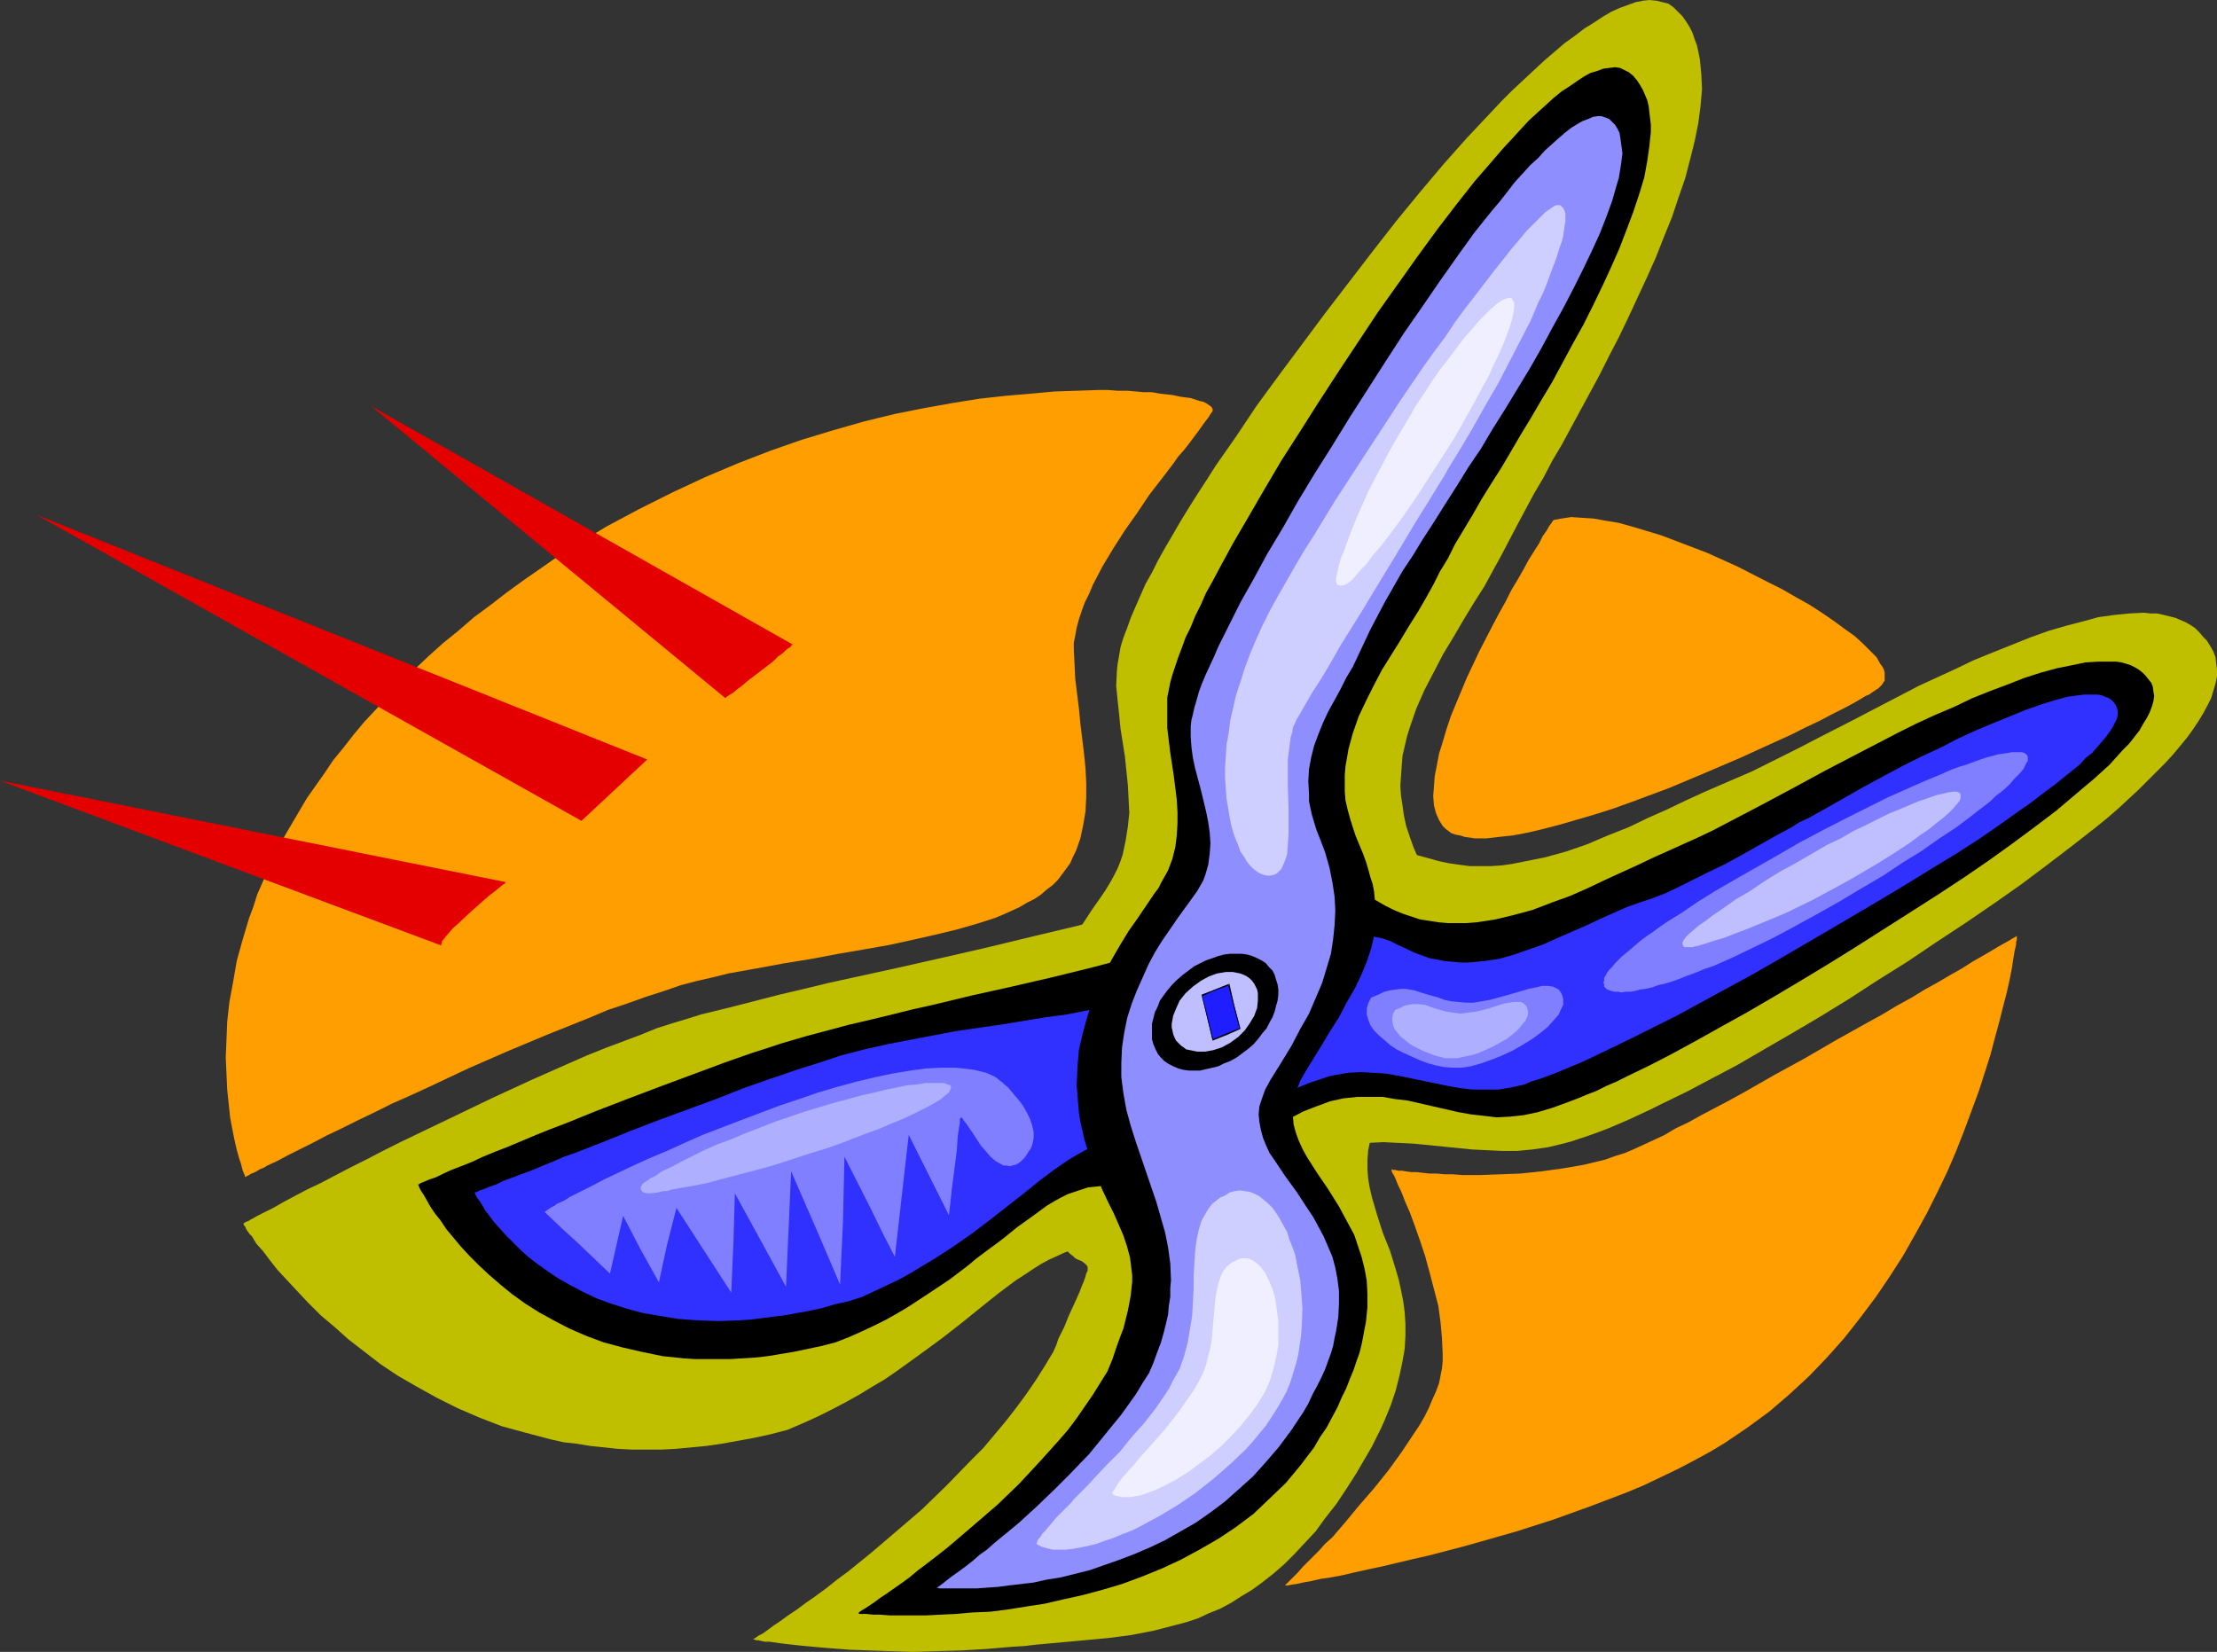
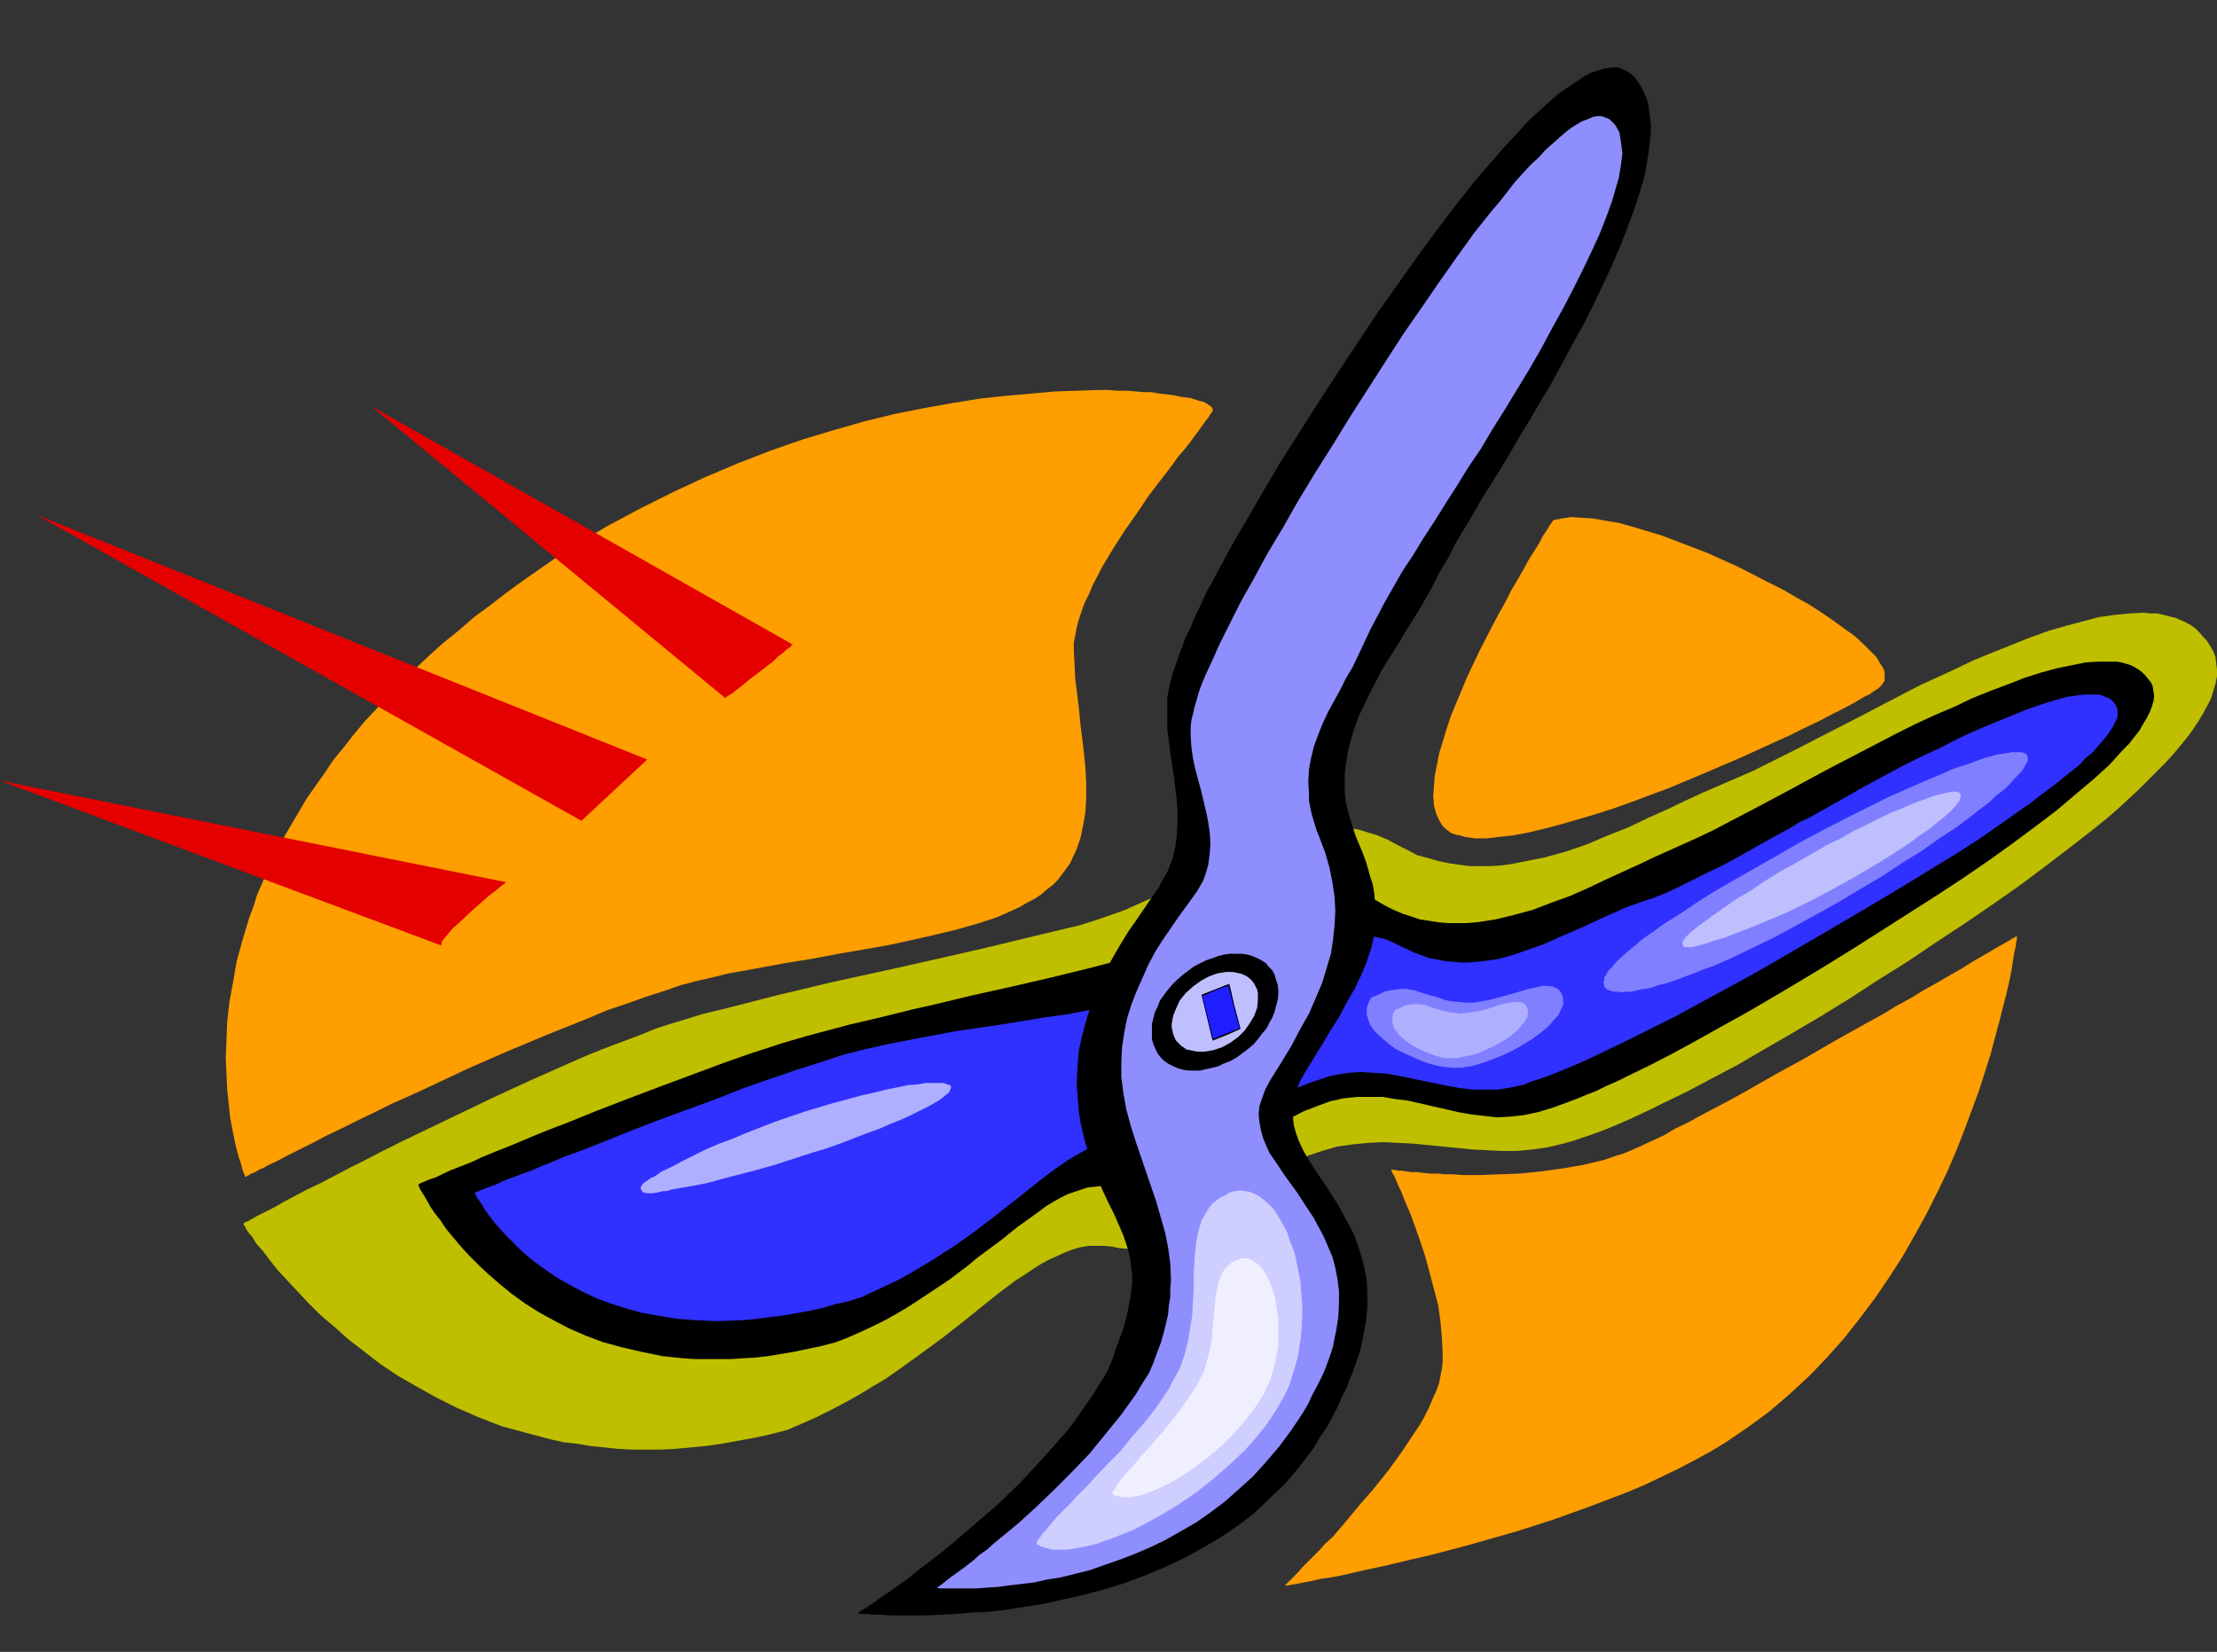
<svg xmlns="http://www.w3.org/2000/svg" xmlns:ns1="http://sodipodi.sourceforge.net/DTD/sodipodi-0.dtd" xmlns:ns2="http://www.inkscape.org/namespaces/inkscape" version="1.0" width="129.766mm" height="96.696mm" id="svg26" ns1:docname="Clipping Shears 11.wmf">
  <rect width="100%" height="100%" fill="#333333" stroke="none" />
  <ns1:namedview id="namedview26" pagecolor="#ffffff" bordercolor="#000000" borderopacity="0.25" ns2:showpageshadow="2" ns2:pageopacity="0.0" ns2:pagecheckerboard="0" ns2:deskcolor="#d1d1d1" ns2:document-units="mm" />
  <defs id="defs1">
    <pattern id="WMFhbasepattern" patternUnits="userSpaceOnUse" width="6" height="6" x="0" y="0" />
  </defs>
-   <path style="fill:#bfbf00;fill-opacity:1;fill-rule:evenodd;stroke:none" d="m 166.609,362.719 v 0 h 0.323 l 0.323,0.162 h 0.485 l 0.646,0.162 0.808,0.162 h 0.97 l 1.131,0.162 1.131,0.162 1.293,0.162 1.454,0.162 1.454,0.162 1.616,0.162 1.778,0.162 1.778,0.162 1.939,0.162 4.202,0.323 4.363,0.162 4.686,0.162 5.01,0.162 5.171,-0.162 5.494,-0.162 5.494,-0.323 5.656,-0.485 2.747,-0.162 2.747,-0.323 5.333,-0.485 5.333,-0.485 5.171,-0.485 5.01,-0.646 5.01,-0.969 5.01,-1.293 2.424,-0.646 2.424,-0.808 2.424,-1.131 2.424,-0.969 2.424,-1.293 2.262,-1.454 2.424,-1.454 2.424,-1.777 2.262,-1.777 2.424,-2.1 2.262,-2.262 2.262,-2.424 2.424,-2.585 2.101,-2.908 2.424,-3.07 2.262,-3.393 2.262,-3.554 2.262,-3.878 1.131,-1.939 0.97,-1.939 0.97,-1.939 0.808,-1.777 1.454,-3.554 1.131,-3.393 0.808,-3.231 0.646,-3.07 0.485,-2.747 0.162,-2.908 v -2.585 l -0.162,-2.585 -0.323,-2.424 -0.485,-2.424 -0.485,-2.262 -0.646,-2.262 -1.293,-4.201 -1.616,-4.039 -1.293,-4.039 -1.131,-3.878 -0.485,-2.1 -0.323,-1.939 -0.162,-2.1 v -2.1 l 0.162,-2.1 0.485,-2.262 0.646,-2.262 0.808,-2.424 1.131,-2.424 1.454,-2.585 1.454,-2.585 1.454,-2.262 1.293,-2.262 1.131,-2.262 1.131,-1.939 1.131,-1.939 0.808,-1.777 0.97,-1.777 0.646,-1.616 0.646,-1.616 0.646,-1.616 0.485,-1.454 0.323,-1.454 0.323,-1.293 0.485,-2.747 0.162,-2.747 -0.323,-2.747 -0.485,-2.908 -0.808,-2.908 -0.485,-1.616 -0.646,-1.616 -1.293,-3.554 -0.808,-1.939 -0.808,-2.1 -0.97,-2.1 -0.97,-2.262 -0.808,-2.262 -0.808,-2.424 -0.485,-2.262 -0.323,-2.262 -0.323,-2.1 -0.162,-2.262 0.162,-2.262 0.162,-2.262 0.162,-2.1 0.485,-2.1 0.485,-2.1 0.646,-2.1 1.454,-4.201 1.778,-4.039 2.101,-4.039 2.101,-4.039 2.262,-3.716 2.262,-3.878 2.262,-3.716 2.262,-3.554 1.939,-3.554 1.778,-3.231 3.555,-6.786 3.717,-6.947 2.101,-3.554 1.939,-3.716 2.101,-3.554 2.101,-3.878 4.202,-7.755 2.101,-3.878 2.101,-4.201 2.101,-4.039 2.101,-4.362 2.101,-4.524 2.101,-4.524 1.939,-4.362 1.778,-4.524 1.778,-4.362 1.454,-4.362 1.454,-4.201 1.131,-4.362 0.97,-3.878 0.808,-4.039 0.485,-3.716 0.323,-3.716 -0.162,-3.393 -0.162,-1.616 -0.162,-1.616 -0.323,-1.616 -0.323,-1.454 -0.485,-1.293 -0.485,-1.454 -0.646,-1.293 -0.808,-1.293 -0.808,-1.131 -0.97,-0.969 -0.97,-0.969 -1.131,-0.808 -1.293,-0.323 -1.293,-0.323 L 364.892,0 l -1.454,0.162 -1.616,0.323 -1.778,0.646 -1.778,0.646 -1.778,0.808 -1.939,1.131 -1.939,1.293 -2.101,1.293 -2.101,1.616 -2.262,1.616 -2.262,1.939 -2.262,1.939 -2.262,2.1 -2.424,2.262 -2.424,2.262 -2.424,2.424 -2.424,2.585 -2.586,2.747 -2.586,2.747 -5.171,5.816 -5.171,6.14 -5.171,6.301 -5.171,6.624 -10.666,13.895 -5.171,6.947 -5.171,6.947 -4.848,6.624 -4.525,6.786 -4.525,6.463 -1.939,3.07 -2.101,3.231 -1.939,3.07 -1.778,2.908 -1.778,3.07 -1.616,2.747 -1.616,2.908 -1.293,2.585 -1.454,2.585 -1.131,2.585 -1.131,2.585 -0.97,2.262 -0.808,2.262 -0.808,2.1 -0.646,2.1 -0.323,1.939 -0.323,1.777 -0.162,1.616 -0.162,3.231 0.323,3.231 0.323,3.07 0.323,3.231 0.97,6.14 0.646,6.301 0.162,3.07 0.162,3.07 -0.323,3.07 -0.485,3.07 -0.646,3.07 -0.485,1.454 -0.646,1.616 -0.808,1.616 -0.808,1.454 -0.97,1.616 -0.97,1.454 -2.262,3.231 -2.101,3.231 -2.101,3.554 -1.778,3.554 -1.778,3.716 -1.454,3.878 -1.293,4.039 -1.131,4.201 -0.97,4.201 -0.646,4.362 -0.323,4.524 v 4.524 l 0.162,4.685 0.485,4.847 0.485,2.424 0.323,2.585 0.646,2.424 0.646,2.585 0.646,2.262 0.808,2.1 0.646,1.777 0.646,1.616 0.808,1.293 0.646,1.293 0.646,0.808 0.646,0.808 0.646,0.646 0.646,0.485 0.485,0.485 0.646,0.323 0.808,0.323 0.646,0.485 0.485,0.485 0.162,0.323 v 0.323 0.485 l -0.323,0.646 -0.162,0.646 -0.323,0.969 -0.485,1.131 -0.485,1.293 -0.646,1.454 -0.808,1.777 -0.97,2.1 -0.97,2.424 -1.293,2.585 -0.485,1.454 -0.646,1.454 -1.939,3.231 -1.939,3.07 -2.101,3.07 -2.262,3.07 -2.262,2.908 -5.01,5.978 -2.747,2.747 -5.333,5.493 -5.494,5.332 -5.656,4.847 -5.494,4.685 -2.586,2.1 -2.586,2.1 -2.424,1.777 -2.424,1.939 -2.424,1.777 -2.101,1.454 -1.939,1.454 -1.939,1.293 -1.778,1.293 -1.454,0.969 -1.293,0.969 -1.131,0.808 -0.97,0.485 -0.646,0.485 -0.323,0.162 z" id="path1" />
  <path style="fill:#bfbf00;fill-opacity:1;fill-rule:evenodd;stroke:none" d="m 53.813,270.787 v 0 l 0.162,-0.162 0.162,-0.162 0.323,-0.162 0.485,-0.162 0.485,-0.323 0.646,-0.323 0.808,-0.485 0.646,-0.323 0.97,-0.485 1.939,-0.969 2.262,-1.293 2.424,-1.293 2.747,-1.454 3.07,-1.454 3.07,-1.616 3.394,-1.777 3.555,-1.777 3.717,-1.939 3.878,-1.939 4.04,-1.939 8.08,-3.878 8.403,-4.039 8.403,-3.878 8.403,-3.716 4.04,-1.777 4.04,-1.616 3.878,-1.454 3.878,-1.454 3.555,-1.454 3.555,-1.131 3.232,-0.969 3.07,-0.969 5.979,-1.454 5.656,-1.454 5.656,-1.454 5.494,-1.293 5.333,-1.293 5.171,-1.131 10.342,-2.262 10.019,-2.262 9.858,-2.262 10.019,-2.424 10.181,-2.424 2.586,-0.808 2.424,-0.808 5.01,-1.777 4.686,-2.1 4.686,-2.1 4.363,-2.424 4.363,-2.262 4.363,-2.262 4.202,-1.939 4.202,-1.939 4.202,-1.454 2.101,-0.646 1.939,-0.485 2.101,-0.323 2.101,-0.323 h 2.101 2.101 l 2.101,0.162 2.101,0.323 2.101,0.646 2.101,0.646 2.262,0.969 2.101,1.131 2.262,1.131 2.101,1.131 2.424,0.646 2.262,0.646 2.262,0.485 2.262,0.323 2.424,0.323 h 2.424 2.262 l 2.424,-0.162 2.262,-0.323 2.424,-0.485 4.848,-0.969 4.686,-1.293 4.686,-1.616 4.525,-1.939 4.525,-1.777 4.363,-2.1 4.363,-1.939 4.04,-1.939 3.878,-1.777 3.717,-1.616 7.11,-3.07 7.11,-3.554 3.555,-1.777 3.717,-1.939 7.272,-3.716 7.434,-3.878 7.757,-4.039 8.08,-3.716 4.04,-1.939 4.363,-1.777 4.04,-1.616 4.04,-1.616 4.04,-1.454 3.878,-1.131 3.717,-0.969 3.555,-0.969 3.555,-0.485 3.232,-0.323 3.232,-0.162 1.454,0.162 h 1.454 l 1.454,0.323 1.293,0.323 1.293,0.323 1.131,0.485 1.131,0.485 1.131,0.646 0.97,0.646 0.97,0.969 0.808,0.969 0.808,0.808 0.808,1.293 0.646,1.131 0.485,1.293 0.162,1.454 0.162,1.293 v 1.454 l -0.323,1.616 -0.485,1.616 -0.485,1.616 -0.808,1.616 -0.97,1.777 -0.97,1.616 -1.293,1.939 -1.293,1.777 -1.454,1.777 -1.616,1.939 -1.778,1.939 -1.939,1.939 -1.939,1.939 -2.101,2.1 -2.101,1.939 -2.262,2.1 -2.424,2.1 -2.586,2.1 -5.171,4.039 -5.494,4.201 -5.818,4.362 -5.979,4.201 -6.141,4.201 -6.626,4.362 -6.464,4.362 -6.464,4.039 -6.464,4.201 -6.302,3.878 -6.302,3.716 -6.141,3.554 -5.818,3.393 -5.818,3.07 -5.494,2.908 -5.333,2.585 -2.586,1.293 -2.424,1.131 -2.424,1.131 -2.262,0.969 -2.262,0.969 -2.101,0.808 -2.262,0.808 -1.939,0.646 -1.939,0.646 -1.778,0.485 -3.394,0.808 -3.394,0.485 -3.394,0.323 h -3.394 l -3.394,-0.162 -3.232,-0.162 -12.928,-1.293 -3.394,-0.162 -3.232,-0.162 -3.394,0.162 -3.394,0.323 -3.394,0.485 -3.394,0.969 -3.394,1.131 -3.232,1.454 -3.07,1.616 -2.747,1.939 -2.909,1.939 -2.747,1.939 -2.586,1.939 -2.586,1.939 -2.747,1.777 -2.586,1.777 -2.747,1.454 -2.747,1.131 -2.909,0.969 -1.454,0.323 -1.616,0.162 -1.454,0.162 h -1.616 l -1.778,-0.162 -1.616,-0.323 -1.778,-0.162 h -1.778 -1.616 l -1.778,0.323 -1.778,0.485 -1.616,0.646 -1.778,0.808 -1.778,0.808 -1.778,0.969 -1.778,1.131 -1.939,1.293 -1.778,1.131 -1.939,1.454 -1.939,1.454 -4.04,3.231 -4.202,3.393 -4.363,3.393 -4.848,3.554 -5.171,3.716 -2.586,1.777 -2.747,1.616 -2.909,1.777 -2.909,1.616 -3.07,1.616 -3.232,1.616 -3.232,1.454 -3.394,1.454 -3.717,0.969 -3.717,0.808 -3.555,0.646 -3.555,0.646 -3.394,0.485 -3.394,0.323 -3.394,0.323 -3.232,0.162 h -3.232 -3.232 l -3.07,-0.162 -3.07,-0.323 -3.07,-0.323 -2.909,-0.485 -2.909,-0.323 -2.909,-0.646 -5.494,-1.454 -5.333,-1.454 -5.01,-1.939 -4.848,-2.1 -4.525,-2.262 -4.363,-2.424 -4.202,-2.424 -3.878,-2.585 -3.555,-2.747 -3.555,-2.747 -3.07,-2.747 -3.07,-2.585 -2.747,-2.747 -2.424,-2.585 -2.262,-2.424 -2.101,-2.262 -1.778,-2.262 -1.454,-1.939 -1.454,-1.616 -0.97,-1.616 -0.485,-0.485 -0.485,-0.646 -0.323,-0.485 -0.162,-0.485 -0.323,-0.323 v -0.162 z" id="path2" />
  <path style="fill:#000000;fill-opacity:1;fill-rule:evenodd;stroke:none" d="m 92.435,262.062 h 0.162 v 0 l 0.485,-0.323 0.808,-0.323 1.131,-0.485 1.454,-0.485 1.616,-0.808 1.778,-0.808 2.101,-0.808 2.424,-0.969 2.424,-1.131 2.747,-1.131 2.909,-1.131 3.07,-1.293 3.07,-1.293 3.232,-1.293 3.394,-1.293 6.787,-2.747 7.11,-2.747 7.272,-2.747 6.949,-2.585 6.949,-2.585 3.232,-1.131 3.232,-1.131 3.07,-0.969 2.909,-0.969 2.747,-0.808 2.747,-0.808 4.848,-1.293 4.848,-1.293 4.848,-1.131 4.686,-1.131 4.525,-1.131 4.363,-0.969 8.726,-2.1 8.726,-1.939 4.202,-0.969 4.202,-0.969 8.565,-2.1 8.726,-2.262 4.363,-1.293 4.04,-1.454 3.878,-1.616 3.717,-1.616 3.555,-1.777 3.394,-1.616 3.394,-1.616 3.232,-1.454 3.232,-1.293 3.232,-0.969 3.394,-0.646 1.616,-0.162 h 1.616 1.616 l 1.778,0.162 1.778,0.162 1.616,0.485 1.778,0.485 1.939,0.646 1.778,0.808 1.939,1.131 1.939,0.969 1.939,0.808 1.939,0.646 1.939,0.646 2.101,0.323 2.101,0.323 1.939,0.162 h 2.101 2.101 l 2.101,-0.162 4.202,-0.646 4.04,-0.969 4.202,-1.131 4.202,-1.616 4.04,-1.454 4.04,-1.777 3.717,-1.777 3.878,-1.777 3.555,-1.616 3.394,-1.616 3.232,-1.454 3.232,-1.454 3.232,-1.454 3.394,-1.616 3.394,-1.777 3.394,-1.777 3.394,-1.777 7.272,-3.878 7.434,-4.039 7.757,-4.039 8.08,-4.201 4.202,-2.1 4.202,-1.939 4.202,-1.777 4.04,-1.939 4.04,-1.616 3.878,-1.454 3.717,-1.454 3.555,-1.131 3.555,-0.969 3.232,-0.646 3.07,-0.646 2.909,-0.162 h 1.293 1.293 1.293 l 1.131,0.162 1.131,0.323 0.97,0.323 0.97,0.485 0.808,0.485 0.808,0.646 0.646,0.646 0.646,0.808 0.646,0.808 0.323,0.808 0.162,1.131 0.162,0.969 -0.162,1.131 -0.323,1.131 -0.485,1.293 -0.646,1.293 -0.808,1.293 -0.808,1.454 -1.131,1.454 -1.131,1.454 -1.454,1.454 -1.454,1.616 -1.454,1.616 -1.778,1.616 -1.778,1.616 -1.939,1.616 -2.101,1.777 -2.101,1.777 -2.101,1.777 -4.686,3.554 -5.01,3.716 -5.171,3.716 -5.656,3.878 -5.656,3.716 -5.818,3.716 -12.443,7.917 -5.979,3.716 -6.141,3.716 -5.979,3.554 -5.818,3.393 -5.818,3.231 -5.494,3.07 -5.333,2.908 -5.01,2.585 -5.01,2.424 -2.262,1.131 -2.262,0.969 -2.262,1.131 -2.101,0.808 -1.939,0.808 -2.101,0.808 -1.778,0.646 -1.778,0.646 -1.616,0.485 -1.616,0.485 -3.07,0.646 -2.909,0.323 -3.07,0.162 -2.747,-0.323 -2.909,-0.323 -2.747,-0.485 -5.656,-1.293 -5.656,-1.293 -2.747,-0.323 -2.747,-0.485 h -2.909 -2.747 l -3.07,0.323 -2.909,0.646 -3.07,1.131 -2.909,1.131 -3.07,1.616 -2.909,1.454 -5.979,3.554 -5.818,3.554 -2.909,1.616 -3.07,1.454 -2.909,1.293 -2.909,1.131 -3.07,0.808 -2.909,0.485 h -1.454 -1.616 -1.454 l -1.616,-0.162 -1.454,-0.323 h -1.454 l -1.454,0.162 -1.616,0.162 -1.454,0.485 -1.454,0.485 -1.454,0.485 -1.616,0.808 -1.454,0.808 -1.616,0.969 -3.07,2.262 -3.394,2.424 -3.394,2.747 -3.717,2.747 -1.939,1.454 -1.939,1.616 -4.04,3.07 -4.363,2.908 -4.686,3.07 -2.424,1.454 -2.586,1.454 -2.586,1.293 -2.747,1.293 -2.909,1.293 -2.909,1.131 -3.07,0.808 -3.07,0.646 -3.07,0.646 -2.909,0.485 -2.909,0.485 -2.909,0.323 -2.747,0.162 -2.586,0.162 h -2.747 -2.586 -2.586 l -2.424,-0.162 -4.686,-0.485 -4.686,-0.969 -4.202,-0.969 -4.202,-1.131 -3.878,-1.454 -3.717,-1.616 -3.394,-1.777 -3.232,-1.777 -3.07,-1.939 -2.909,-2.1 -2.586,-2.1 -2.424,-2.1 -2.262,-2.1 -2.101,-2.1 -1.939,-2.1 -1.616,-1.939 -1.616,-1.939 -1.293,-1.939 -1.293,-1.616 -0.97,-1.454 -0.808,-1.454 -0.646,-1.131 -0.646,-0.969 -0.323,-0.646 -0.162,-0.485 z" id="path3" />
  <path style="fill:#3030ff;fill-opacity:1;fill-rule:evenodd;stroke:none" d="m 105.04,263.839 v 0 l 0.485,-0.162 0.646,-0.323 0.97,-0.323 1.131,-0.485 1.454,-0.485 1.616,-0.808 1.778,-0.646 2.101,-0.808 2.262,-0.808 2.262,-0.969 2.424,-0.969 2.586,-1.131 2.747,-0.969 2.909,-1.131 2.909,-1.131 5.979,-2.424 6.302,-2.424 12.766,-4.685 6.141,-2.424 5.979,-2.1 2.909,-0.969 2.747,-0.969 2.586,-0.808 2.586,-0.808 4.848,-1.616 5.01,-1.293 5.01,-1.131 5.01,-0.969 10.181,-1.939 10.019,-1.454 9.858,-1.616 4.848,-0.646 4.848,-0.969 4.525,-0.969 4.525,-0.969 4.525,-1.131 4.363,-1.131 4.04,-1.454 3.878,-1.454 3.555,-1.454 3.555,-1.454 1.616,-0.808 1.616,-0.646 3.232,-1.454 3.07,-1.131 2.909,-1.131 2.909,-0.969 3.07,-0.485 2.909,-0.485 h 2.909 l 1.454,0.162 h 1.616 l 1.616,0.323 1.454,0.485 1.616,0.323 1.778,0.646 1.616,0.808 1.778,0.808 1.616,0.808 1.778,0.646 1.778,0.646 1.778,0.323 1.616,0.323 1.778,0.162 1.778,0.162 h 1.616 l 3.394,-0.323 3.394,-0.485 3.394,-0.969 3.232,-1.131 3.232,-1.131 3.232,-1.454 6.302,-2.747 3.07,-1.454 2.909,-1.293 2.909,-1.293 2.747,-0.969 2.909,-0.969 2.909,-1.131 3.07,-1.454 3.232,-1.616 3.232,-1.616 3.394,-1.616 3.555,-1.939 3.717,-2.1 3.717,-2.1 3.878,-2.1 1.778,-1.131 2.101,-0.969 4.04,-2.262 8.242,-4.685 8.403,-4.524 4.202,-2.1 4.202,-1.939 4.04,-2.1 3.878,-1.777 3.878,-1.616 3.555,-1.454 3.555,-1.454 3.232,-1.131 3.07,-0.969 2.909,-0.808 1.293,-0.162 1.131,-0.162 1.293,-0.162 h 1.131 0.97 0.97 l 0.808,0.162 0.808,0.323 0.808,0.323 0.485,0.323 0.646,0.646 0.323,0.485 0.323,0.646 0.162,0.808 v 0.808 l -0.162,0.808 -0.485,0.969 -0.485,0.969 -0.646,0.969 -0.808,1.131 -0.97,1.131 -0.97,1.131 -1.131,1.293 -1.454,1.131 -1.293,1.454 -1.616,1.293 -1.616,1.293 -1.778,1.454 -1.939,1.454 -1.939,1.454 -2.101,1.616 -2.101,1.454 -4.525,3.231 -4.686,3.231 -5.01,3.231 -5.333,3.231 -5.494,3.393 -5.656,3.393 -11.797,6.947 -5.818,3.393 -5.818,3.393 -5.656,3.231 -5.656,3.07 -5.333,2.908 -5.333,2.908 -5.171,2.585 -4.848,2.424 -4.686,2.262 -4.363,2.1 -2.101,0.969 -1.939,0.808 -1.939,0.808 -1.939,0.808 -1.778,0.646 -1.778,0.646 -1.616,0.485 -1.454,0.646 -1.454,0.323 -1.454,0.323 -2.909,0.485 h -2.747 -2.909 l -2.747,-0.323 -2.747,-0.485 -5.494,-1.131 -5.494,-1.131 -2.747,-0.485 -2.747,-0.162 -2.747,-0.162 -2.747,0.162 -2.909,0.485 -1.454,0.323 -1.454,0.485 -2.909,0.969 -2.747,1.131 -5.333,2.424 -5.01,2.424 -5.01,2.424 -2.424,0.969 -2.424,0.969 -2.586,0.808 -2.424,0.646 -2.586,0.646 -2.586,0.162 h -2.747 l -2.747,-0.162 -1.454,-0.162 h -1.293 l -1.454,0.162 -1.454,0.323 -1.454,0.485 -1.454,0.485 -1.454,0.646 -1.454,0.808 -1.454,0.808 -1.616,0.969 -3.07,2.1 -3.232,2.424 -3.394,2.747 -3.717,2.908 -3.717,2.908 -4.04,3.07 -4.363,3.07 -4.525,2.908 -4.848,2.908 -2.586,1.454 -2.747,1.293 -2.747,1.293 -2.747,1.293 -3.07,0.969 -2.909,0.646 -2.747,0.808 -2.909,0.646 -2.747,0.485 -2.586,0.485 -2.747,0.323 -2.424,0.323 -2.586,0.323 -2.424,0.162 -4.686,0.162 -4.525,-0.162 -4.363,-0.323 -3.878,-0.646 -3.878,-0.646 -3.555,-0.969 -3.555,-1.131 -3.07,-1.131 -3.07,-1.454 -2.747,-1.454 -2.586,-1.454 -2.424,-1.616 -2.262,-1.616 -2.101,-1.616 -1.778,-1.616 -1.616,-1.616 -1.616,-1.616 -1.293,-1.454 -1.293,-1.454 -0.97,-1.293 -0.97,-1.293 -0.646,-1.131 -0.646,-0.969 -0.485,-0.646 -0.323,-0.646 -0.162,-0.323 z" id="path4" />
  <path style="fill:#000000;fill-opacity:1;fill-rule:evenodd;stroke:none" d="m 189.718,356.902 h 0.162 l 0.323,0.162 h 0.323 0.485 0.646 l 1.454,0.162 h 1.616 l 2.101,0.162 h 2.424 5.656 l 3.232,-0.162 3.394,-0.162 3.555,-0.323 3.878,-0.162 3.878,-0.485 4.04,-0.646 4.202,-0.646 4.202,-0.969 4.363,-0.969 4.202,-1.131 4.363,-1.293 4.363,-1.616 4.363,-1.777 4.202,-1.939 4.202,-2.262 4.202,-2.424 3.878,-2.585 3.878,-2.908 3.555,-3.393 3.555,-3.393 1.616,-1.939 1.616,-1.939 1.454,-1.939 1.616,-2.1 1.293,-2.262 1.454,-2.1 1.293,-2.424 1.131,-2.1 0.97,-2.262 0.97,-1.939 0.808,-2.1 0.808,-1.939 0.646,-1.939 0.646,-1.777 0.485,-1.939 0.323,-1.616 0.323,-1.777 0.323,-1.616 0.323,-3.231 v -3.07 l -0.162,-2.908 -0.485,-2.585 -0.646,-2.585 -0.808,-2.424 -0.808,-2.424 -1.131,-2.1 -1.131,-2.1 -1.131,-2.1 -2.424,-3.878 -2.424,-3.554 -2.262,-3.554 -0.97,-1.777 -0.808,-1.777 -0.646,-1.777 -0.485,-1.777 -0.162,-1.777 v -1.939 l 0.162,-1.939 0.646,-1.939 0.808,-2.1 0.646,-1.131 0.646,-1.131 1.293,-2.1 1.293,-2.1 1.293,-2.1 1.131,-1.939 1.131,-1.777 1.131,-1.777 1.778,-3.393 1.778,-3.07 1.454,-3.07 1.131,-2.747 0.97,-2.908 0.646,-2.747 0.323,-2.747 0.162,-2.747 -0.323,-2.908 -0.162,-1.616 -0.323,-1.616 -0.485,-1.454 -0.485,-1.777 -0.485,-1.616 -0.646,-1.777 -0.808,-1.939 -0.808,-1.939 -0.646,-1.939 -0.646,-2.1 -0.485,-1.777 -0.485,-2.1 -0.162,-1.939 v -1.777 -1.939 l 0.162,-1.939 0.323,-1.777 0.323,-1.939 0.97,-3.554 1.293,-3.716 1.616,-3.393 1.778,-3.554 1.778,-3.393 4.04,-6.463 1.939,-3.231 1.939,-3.07 1.778,-3.07 1.616,-2.908 1.454,-2.908 1.778,-2.908 1.616,-3.231 1.939,-3.231 1.939,-3.231 1.939,-3.393 2.101,-3.393 2.262,-3.554 2.101,-3.554 2.262,-3.878 2.262,-3.716 2.262,-3.878 2.424,-4.039 2.262,-4.201 2.262,-4.201 2.424,-4.362 2.101,-4.201 2.101,-4.362 1.939,-4.201 1.778,-4.039 1.616,-4.201 1.454,-3.878 1.293,-3.878 1.131,-3.716 0.646,-3.554 0.485,-3.393 0.162,-1.616 0.162,-1.454 v -1.616 l -0.162,-1.454 -0.162,-1.293 -0.162,-1.454 -0.323,-1.293 -0.485,-1.131 -0.485,-1.131 -0.646,-1.131 -0.646,-0.969 -0.808,-0.969 -0.97,-0.808 -0.97,-0.485 -0.97,-0.485 -1.131,-0.162 -1.293,0.162 -1.293,0.162 -1.293,0.485 -1.616,0.485 -1.454,0.808 -1.454,0.969 -1.616,1.131 -1.778,1.131 -1.778,1.454 -1.778,1.616 -1.778,1.616 -1.939,1.777 -1.939,2.1 -1.778,1.939 -2.101,2.262 -1.939,2.262 -2.101,2.424 -2.101,2.424 -4.202,5.332 -4.202,5.493 -4.363,5.978 -4.363,6.14 -4.363,6.14 -8.888,13.41 -4.202,6.463 -4.202,6.624 -4.04,6.301 -3.717,6.301 -3.555,6.14 -3.394,5.816 -3.07,5.655 -1.454,2.747 -1.454,2.585 -1.131,2.585 -1.293,2.585 -0.97,2.424 -1.131,2.262 -0.808,2.262 -0.808,2.1 -0.646,1.939 -0.646,1.939 -0.485,1.777 -0.323,1.616 -0.323,1.616 v 1.454 2.747 2.585 l 0.646,5.332 0.808,5.332 0.323,2.585 0.323,2.585 0.162,2.747 v 2.424 l -0.162,2.747 -0.323,2.585 -0.646,2.585 -0.97,2.585 -1.454,2.585 -0.646,1.293 -0.97,1.293 -3.717,5.493 -1.939,2.747 -1.778,2.908 -1.778,3.07 -1.778,3.231 -1.454,3.231 -1.293,3.231 -1.131,3.554 -0.97,3.554 -0.808,3.554 -0.323,3.878 -0.162,3.878 0.162,1.939 0.162,2.1 0.162,1.939 0.323,2.1 0.485,2.1 0.485,2.1 0.646,2.1 0.646,1.939 0.646,1.939 0.646,1.616 1.293,3.231 1.293,2.747 1.293,2.585 1.131,2.585 0.97,2.262 0.808,2.424 0.646,2.424 0.323,2.585 0.162,1.293 v 1.454 l -0.323,3.07 -0.646,3.393 -0.485,1.939 -0.485,1.939 -0.808,2.1 -0.808,2.262 -0.808,2.424 -1.131,2.747 -1.616,2.585 -1.616,2.585 -1.778,2.585 -1.778,2.585 -1.939,2.585 -2.101,2.424 -4.363,4.847 -4.363,4.685 -4.686,4.524 -4.686,4.039 -4.525,3.878 -2.101,1.777 -2.262,1.777 -2.101,1.616 -1.939,1.454 -1.939,1.616 -1.778,1.293 -1.616,1.131 -1.616,1.131 -1.454,0.969 -1.293,0.969 -0.97,0.646 -0.97,0.646 -0.808,0.485 -0.485,0.323 -0.323,0.323 z" id="path5" />
  <path style="fill:#8e8eff;fill-opacity:1;fill-rule:evenodd;stroke:none" d="m 207.171,351.247 h 0.162 l 0.485,0.162 h 0.808 0.97 4.525 2.101 l 2.101,-0.162 2.424,-0.162 2.424,-0.323 2.747,-0.323 2.747,-0.323 2.909,-0.646 3.07,-0.485 3.232,-0.808 3.232,-0.808 3.232,-1.131 3.232,-1.131 3.394,-1.293 3.394,-1.454 3.394,-1.616 3.394,-1.939 3.394,-1.939 3.232,-2.262 3.232,-2.424 3.07,-2.747 3.07,-2.747 2.909,-3.231 2.909,-3.393 2.747,-3.716 2.586,-3.878 1.131,-1.939 0.97,-2.1 0.97,-1.777 0.97,-1.939 0.808,-1.777 0.646,-1.777 0.646,-1.777 0.485,-1.616 0.323,-1.777 0.323,-1.454 0.485,-3.07 0.162,-3.07 v -2.747 l -0.323,-2.585 -0.485,-2.585 -0.646,-2.424 -0.97,-2.262 -0.97,-2.262 -1.131,-2.1 -1.131,-2.1 -1.293,-1.939 -2.424,-3.716 -2.586,-3.554 -2.262,-3.393 -1.131,-1.616 -0.808,-1.777 -0.646,-1.616 -0.485,-1.777 -0.323,-1.777 -0.162,-1.616 0.162,-1.777 0.646,-1.939 0.646,-1.777 1.131,-2.1 2.424,-3.878 2.262,-3.716 1.939,-3.716 1.939,-3.393 1.454,-3.393 1.454,-3.393 0.97,-3.231 0.97,-3.231 0.485,-3.231 0.323,-3.07 0.162,-3.231 -0.162,-3.07 -0.485,-3.231 -0.646,-3.231 -0.97,-3.393 -1.293,-3.393 -0.646,-1.616 -0.485,-1.616 -0.485,-1.616 -0.323,-1.454 -0.323,-1.616 v -1.454 l -0.162,-2.908 0.162,-2.747 0.485,-2.585 0.646,-2.585 0.97,-2.585 0.97,-2.424 1.131,-2.424 2.747,-5.009 1.293,-2.585 1.454,-2.424 1.293,-2.747 1.293,-2.747 1.293,-2.747 1.616,-3.07 1.616,-3.07 1.939,-3.393 1.939,-3.393 2.262,-3.393 2.262,-3.716 2.424,-3.716 2.424,-3.878 2.586,-4.039 2.586,-4.201 2.747,-4.039 2.586,-4.362 2.747,-4.362 2.747,-4.524 2.747,-4.524 2.586,-4.524 2.424,-4.524 2.424,-4.362 2.262,-4.362 2.101,-4.201 1.939,-4.039 1.778,-3.878 1.454,-3.716 1.293,-3.554 0.97,-3.393 0.485,-1.616 0.485,-2.908 0.162,-1.293 0.162,-1.293 -0.162,-1.293 -0.162,-1.131 -0.162,-1.131 -0.162,-0.969 -0.485,-0.969 -0.485,-0.808 -0.646,-0.646 -0.646,-0.646 -0.808,-0.323 -0.97,-0.323 h -0.808 l -0.97,0.162 -1.131,0.485 -1.293,0.485 -1.131,0.646 -1.293,0.808 -1.454,1.131 -1.293,1.131 -1.454,1.293 -1.616,1.454 -1.454,1.616 -1.778,1.616 -1.616,1.777 -1.778,1.939 -1.616,2.1 -1.778,2.262 -1.778,2.1 -1.939,2.424 -1.939,2.424 -3.717,5.17 -3.878,5.493 -3.878,5.655 -4.04,5.816 -3.878,5.978 -8.08,12.602 -3.878,6.301 -3.878,6.14 -3.717,6.14 -3.394,5.978 -3.394,5.655 -3.07,5.655 -2.909,5.17 -1.293,2.585 -2.424,4.847 -1.131,2.262 -0.97,2.262 -0.97,2.1 -0.97,2.1 -0.808,1.939 -0.646,1.777 -0.485,1.777 -0.485,1.616 -0.323,1.454 -0.323,1.293 -0.162,1.293 v 2.424 l 0.162,2.262 0.323,2.424 0.485,2.262 1.293,4.847 1.131,4.685 0.485,2.424 0.323,2.262 0.162,2.424 -0.162,2.262 -0.323,2.424 -0.646,2.262 -0.485,1.293 -1.293,2.262 -0.808,1.131 -3.394,4.685 -3.555,5.17 -1.616,2.585 -1.454,2.747 -1.293,2.908 -1.293,2.908 -1.131,2.908 -0.97,3.07 -0.646,3.231 -0.485,3.231 -0.162,3.393 v 3.231 l 0.485,3.716 0.646,3.554 0.97,3.554 1.131,3.554 2.262,6.624 2.262,6.624 0.97,3.393 0.97,3.393 0.646,3.231 0.485,3.554 0.162,3.716 -0.162,1.777 v 1.939 l -0.323,1.939 -0.162,1.939 -0.485,2.1 -0.485,1.939 -0.646,2.262 -0.808,2.1 -0.808,2.262 -0.97,2.262 -1.454,2.262 -1.454,2.424 -3.232,4.524 -3.555,4.362 -3.555,4.362 -4.04,4.201 -3.878,3.878 -3.878,3.716 -3.717,3.393 -1.939,1.616 -1.778,1.454 -1.778,1.454 -1.616,1.454 -1.616,1.131 -1.454,1.293 -1.454,1.131 -1.293,0.969 -1.131,0.808 -1.131,0.808 -0.808,0.646 -0.808,0.646 -0.646,0.485 -0.485,0.323 z" id="path6" />
  <path style="fill:#000000;fill-opacity:1;fill-rule:evenodd;stroke:none" d="m 256.782,233.95 -0.646,-0.808 -0.485,-0.969 -0.485,-1.131 -0.323,-1.131 v -1.131 -1.131 -1.131 l 0.323,-1.293 0.323,-1.293 0.646,-1.293 0.485,-1.293 0.808,-1.131 0.97,-1.293 0.97,-1.131 0.97,-0.969 1.293,-1.131 1.293,-0.969 1.293,-0.969 1.293,-0.646 1.293,-0.646 1.454,-0.485 1.293,-0.485 1.293,-0.323 1.293,-0.162 h 1.293 1.293 l 1.131,0.162 1.131,0.323 1.131,0.485 0.97,0.485 0.97,0.646 0.646,0.808 0.808,0.808 0.485,0.969 0.323,1.131 0.323,0.969 0.162,1.131 v 1.131 l -0.162,1.293 -0.323,1.131 -0.323,1.293 -0.485,1.293 -0.646,1.131 -0.646,1.293 -0.97,1.131 -0.97,1.293 -0.97,1.131 -1.131,0.969 -1.293,0.969 -1.293,0.969 -1.454,0.808 -1.293,0.485 -1.293,0.646 -1.293,0.323 -1.454,0.323 -1.293,0.323 h -1.293 -1.131 l -1.293,-0.162 -1.131,-0.323 -1.131,-0.485 -0.97,-0.485 -0.97,-0.646 z" id="path7" />
  <path style="fill:#bfbfff;fill-opacity:1;fill-rule:evenodd;stroke:none" d="m 260.661,230.718 -0.485,-0.485 -0.323,-0.646 -0.323,-0.808 -0.162,-0.808 -0.162,-0.646 v -0.808 l 0.323,-1.777 0.646,-1.616 0.808,-1.777 1.293,-1.616 1.616,-1.454 1.778,-1.293 1.778,-0.969 1.778,-0.646 1.939,-0.323 h 1.616 l 0.808,0.162 0.808,0.162 0.808,0.323 0.646,0.323 0.646,0.485 0.485,0.485 0.485,0.646 0.323,0.646 0.323,0.646 0.162,0.808 v 0.808 0.808 l -0.162,1.616 -0.646,1.777 -0.97,1.616 -1.131,1.616 -1.454,1.454 -1.778,1.293 -1.778,0.969 -1.939,0.646 -1.778,0.323 h -1.778 l -0.808,-0.162 -0.808,-0.162 -0.808,-0.162 -0.646,-0.485 -0.485,-0.323 z" id="path8" />
  <path style="fill:#ceceff;fill-opacity:1;fill-rule:evenodd;stroke:none" d="m 229.472,341.715 -0.162,-0.162 0.162,-0.485 0.162,-0.485 0.485,-0.485 0.485,-0.808 0.646,-0.646 0.808,-0.969 0.808,-0.969 0.808,-0.969 1.131,-1.131 2.262,-2.262 0.485,-0.646 0.646,-0.646 2.586,-2.585 1.293,-1.454 2.747,-2.908 2.909,-2.908 2.586,-3.231 2.747,-3.07 2.424,-3.07 2.101,-3.07 0.97,-1.454 0.808,-1.616 0.808,-1.454 0.808,-1.454 0.97,-2.747 0.808,-3.07 0.485,-2.908 0.485,-2.908 0.162,-3.07 0.162,-2.908 v -2.908 l 0.162,-2.747 0.162,-2.585 0.323,-2.585 0.485,-2.262 0.646,-2.1 1.131,-1.939 0.485,-0.808 0.808,-0.969 0.808,-0.646 0.808,-0.646 1.131,-0.485 0.97,-0.646 1.131,-0.323 1.293,-0.162 0.97,0.162 1.131,0.162 1.131,0.485 0.97,0.485 0.97,0.808 0.97,0.808 0.97,0.969 0.808,1.131 0.808,1.293 0.808,1.454 0.808,1.454 0.485,1.616 0.646,1.616 0.646,1.777 0.323,1.777 0.808,3.878 0.323,4.039 0.162,2.1 -0.162,4.201 -0.162,2.1 -0.323,2.1 -0.323,2.1 -0.485,1.939 -0.646,2.1 -0.646,2.1 -0.808,1.939 -0.97,1.777 -1.131,1.939 -1.131,1.777 -1.293,1.939 -1.454,1.777 -1.454,1.777 -1.616,1.777 -3.394,3.231 -3.717,3.231 -3.878,3.07 -4.04,2.747 -4.04,2.424 -4.202,2.262 -1.939,0.969 -2.101,0.808 -1.939,0.808 -1.939,0.646 -1.778,0.646 -1.939,0.485 -1.616,0.323 -1.778,0.323 -1.454,0.162 h -1.616 -1.293 l -1.293,-0.323 -1.131,-0.323 z" id="path9" />
  <path style="fill:#efefff;fill-opacity:1;fill-rule:evenodd;stroke:none" d="m 246.117,330.567 v -0.162 -0.323 l 0.485,-0.646 0.323,-0.485 0.323,-0.646 0.97,-1.293 1.293,-1.454 1.454,-1.616 1.454,-1.777 1.778,-1.939 3.555,-4.039 3.394,-4.362 1.454,-2.1 1.454,-2.1 1.131,-1.939 0.97,-1.939 0.646,-1.777 0.485,-1.939 0.485,-1.939 0.323,-1.939 0.323,-3.878 0.162,-1.777 0.162,-1.777 0.162,-1.777 0.323,-1.616 0.323,-1.454 0.485,-1.454 0.646,-1.293 0.808,-0.969 0.97,-0.808 1.293,-0.646 0.808,-0.323 h 0.646 0.646 l 0.646,0.162 0.646,0.323 0.485,0.323 0.646,0.485 0.646,0.646 0.97,1.293 0.808,1.616 0.808,1.939 0.646,2.262 0.323,2.424 0.323,2.424 v 2.585 2.747 l -0.485,2.747 -0.646,2.747 -0.808,2.585 -1.131,2.424 -1.454,2.424 -1.778,2.424 -1.939,2.424 -2.101,2.262 -2.262,2.262 -2.424,2.1 -2.586,1.939 -2.424,1.777 -2.586,1.616 -2.424,1.293 -2.424,1.131 -2.262,0.808 -0.97,0.323 -1.131,0.162 -0.97,0.162 h -0.808 -0.97 l -0.646,-0.162 -0.808,-0.162 z" id="path10" />
-   <path style="fill:#ceceff;fill-opacity:1;fill-rule:evenodd;stroke:none" d="m 281.022,193.719 h -0.646 l -0.808,-0.162 -0.808,-0.323 -0.808,-0.485 -0.646,-0.485 -0.808,-0.808 -0.646,-0.808 -0.646,-1.131 -0.808,-1.131 -0.485,-1.454 -0.646,-1.454 -0.485,-1.454 -0.485,-1.777 -0.323,-1.777 -0.323,-1.939 -0.323,-1.939 -0.162,-2.262 -0.162,-2.262 v -2.262 l 0.162,-2.424 0.162,-2.585 0.485,-2.585 0.323,-2.747 0.646,-2.747 0.646,-2.908 0.97,-2.908 0.97,-3.07 1.131,-3.07 1.293,-3.07 1.454,-3.231 1.616,-3.231 1.778,-3.231 1.939,-3.393 1.939,-3.393 2.101,-3.554 2.262,-3.554 4.525,-7.432 4.848,-7.432 4.848,-7.432 4.848,-7.432 4.848,-7.109 2.424,-3.393 2.424,-3.231 2.262,-3.393 2.262,-3.07 2.262,-2.908 2.101,-2.747 2.101,-2.747 1.939,-2.424 1.778,-2.262 1.778,-2.1 1.616,-1.939 1.616,-1.616 1.293,-1.293 1.131,-1.131 1.131,-0.808 0.97,-0.646 0.323,-0.162 h 0.323 0.323 0.323 l 0.323,0.323 0.323,0.323 0.323,0.646 0.162,0.646 v 0.646 0.969 l -0.162,0.969 -0.162,0.969 -0.162,1.293 -0.323,1.293 -0.485,1.293 -0.485,1.616 -0.485,1.454 -0.646,1.616 -0.646,1.777 -0.646,1.777 -0.808,1.939 -0.97,1.939 -1.778,4.201 -2.262,4.362 -2.424,4.685 -2.424,4.685 -2.909,5.009 -2.909,5.17 -3.07,5.17 -2.101,3.393 -0.97,1.777 -1.131,1.777 -2.262,3.716 -2.424,3.878 -2.424,4.039 -2.424,4.039 -5.01,8.24 -2.424,4.039 -2.424,3.878 -2.424,3.878 -2.101,3.716 -2.101,3.554 -2.101,3.231 -1.778,3.07 -0.808,1.454 -0.808,1.293 -0.323,0.808 -0.485,0.969 -0.162,1.131 -0.323,0.969 -0.323,2.424 -0.323,2.585 v 2.747 2.747 l 0.162,5.655 v 5.332 l -0.162,2.424 -0.162,2.1 -0.323,0.969 -0.323,0.808 -0.323,0.808 -0.323,0.646 -0.485,0.485 -0.485,0.485 -0.646,0.323 z" id="path11" />
-   <path style="fill:#efefff;fill-opacity:1;fill-rule:evenodd;stroke:none" d="m 295.889,129.415 -0.162,-0.162 v -0.323 l -0.162,-0.162 v -0.969 l 0.162,-0.646 0.162,-0.808 0.162,-0.646 0.485,-1.939 0.808,-1.939 0.808,-2.262 0.97,-2.585 1.131,-2.747 1.293,-2.908 1.293,-2.908 1.616,-3.07 1.616,-3.07 1.616,-3.07 3.717,-6.301 1.778,-3.07 1.939,-2.908 1.778,-2.747 1.778,-2.585 1.939,-2.424 1.778,-2.424 1.616,-2.1 1.616,-1.777 1.454,-1.777 1.454,-1.454 1.293,-1.293 1.131,-0.969 1.131,-0.808 0.97,-0.485 0.646,-0.162 h 0.646 l 0.323,0.485 0.323,0.646 v 0.969 l -0.162,1.131 -0.323,1.454 -0.485,1.616 -0.646,1.777 -0.808,2.1 -0.97,2.262 -1.131,2.262 -1.131,2.585 -1.454,2.585 -1.454,2.747 -1.616,2.908 -1.616,2.908 -1.778,3.07 -4.686,7.271 -2.262,3.554 -2.262,3.393 -2.262,3.231 -2.262,3.07 -2.101,2.747 -2.101,2.424 -1.131,1.616 -1.293,1.293 -0.97,1.131 -0.808,0.969 -0.97,0.808 -0.808,0.485 -0.808,0.162 z" id="path12" />
  <path style="fill:#7f7fff;fill-opacity:1;fill-rule:evenodd;stroke:none" d="m 354.873,217.793 v 0.485 l 0.323,0.323 0.323,0.323 0.485,0.162 0.485,0.162 0.646,0.162 h 0.808 l 0.808,0.162 0.808,-0.162 h 1.131 l 0.97,-0.162 1.131,-0.323 1.293,-0.162 1.454,-0.323 1.293,-0.485 1.454,-0.323 1.616,-0.485 1.778,-0.646 1.616,-0.646 1.778,-0.646 1.939,-0.808 1.939,-0.646 4.04,-1.777 4.363,-2.1 4.686,-2.262 4.848,-2.585 5.01,-2.747 5.171,-2.908 4.848,-2.908 4.686,-2.747 4.363,-2.908 4.202,-2.585 3.878,-2.747 3.717,-2.424 3.232,-2.424 1.616,-1.293 1.293,-0.969 1.454,-1.131 1.131,-1.131 1.293,-0.969 0.97,-0.808 0.97,-0.969 0.808,-0.969 0.808,-0.808 0.646,-0.646 0.646,-0.808 0.323,-0.646 0.323,-0.646 0.323,-0.485 v -0.485 -0.485 l -0.162,-0.323 -0.323,-0.323 -0.323,-0.162 -0.485,-0.162 h -0.646 -0.808 -0.808 l -0.808,0.162 -1.131,0.162 -1.131,0.162 -1.131,0.323 -1.293,0.323 -1.454,0.485 -3.07,1.131 -1.616,0.485 -1.778,0.646 -1.778,0.808 -3.878,1.616 -4.04,1.777 -4.363,1.939 -4.525,2.262 -4.848,2.424 -5.01,2.585 -5.171,2.747 -5.01,2.908 -4.848,2.747 -4.525,2.585 -4.202,2.424 -3.878,2.424 -3.555,2.424 -3.394,2.1 -1.616,1.131 -1.293,0.969 -1.454,0.969 -1.293,0.969 -1.131,0.969 -1.131,0.969 -1.939,1.616 -0.808,0.808 -0.646,0.646 -0.646,0.808 -0.646,0.646 -0.485,0.646 -0.323,0.646 -0.323,0.485 v 0.646 l -0.162,0.323 z" id="path13" />
-   <path style="fill:#7f7fff;fill-opacity:1;fill-rule:evenodd;stroke:none" d="m 221.069,238.958 0.162,0.162 0.485,0.323 0.485,0.485 0.808,0.646 0.808,0.969 0.808,0.969 0.97,1.131 0.808,1.131 0.808,1.454 0.646,1.293 0.485,1.454 0.323,1.454 v 1.454 l -0.323,1.454 -0.323,0.808 -0.485,0.646 -0.485,0.808 -0.485,0.646 -0.646,0.646 -0.646,0.485 -0.646,0.323 -0.646,0.162 -0.646,0.162 -0.646,-0.162 h -0.646 l -0.646,-0.323 -1.131,-0.646 -1.131,-0.969 -0.97,-1.131 -1.131,-1.293 -0.97,-1.454 -0.808,-1.293 -0.808,-1.131 -0.646,-0.969 -0.646,-0.808 -0.162,-0.323 -0.162,-0.162 -0.162,-0.162 -0.162,0.162 -0.162,0.162 v 0.162 0.808 l -0.162,0.808 -0.162,1.131 -0.162,1.131 -0.162,2.585 -0.323,2.747 -0.808,6.14 -0.323,3.07 -0.323,2.747 -8.888,-17.772 -3.07,26.982 -2.747,-5.332 -2.747,-5.655 -5.656,-11.148 -0.323,14.218 -0.646,14.056 -5.333,-12.441 -5.494,-12.602 -1.131,25.528 -5.656,-10.34 -5.656,-10.34 -0.323,10.987 -0.485,10.987 -12.12,-18.742 -2.101,8.24 -1.778,8.24 -4.04,-7.271 -3.878,-7.432 -2.909,12.764 -7.11,-6.786 -3.717,-3.393 -3.555,-3.393 v -0.162 l 0.323,-0.162 0.162,-0.162 0.485,-0.323 0.485,-0.323 0.646,-0.323 0.646,-0.485 0.808,-0.323 0.97,-0.485 0.97,-0.646 0.97,-0.485 1.293,-0.646 2.586,-1.293 2.747,-1.454 3.07,-1.454 3.394,-1.616 3.555,-1.616 3.878,-1.616 3.878,-1.777 4.04,-1.777 8.403,-3.231 8.565,-3.231 4.363,-1.454 4.202,-1.454 4.363,-1.293 4.202,-1.131 4.04,-0.969 3.878,-0.808 3.878,-0.646 3.555,-0.485 3.394,-0.162 h 3.07 l 1.616,0.162 1.293,0.162 1.293,0.162 1.293,0.323 1.293,0.323 1.131,0.485 0.97,0.485 z" id="path14" />
  <path style="fill:#bfbfff;fill-opacity:1;fill-rule:evenodd;stroke:none" d="m 372.326,209.23 0.162,0.162 0.162,0.162 h 0.162 0.485 0.485 0.646 l 0.485,-0.162 0.808,-0.162 1.616,-0.485 1.939,-0.646 2.262,-0.646 2.424,-0.969 2.586,-0.969 2.747,-1.131 2.747,-1.131 3.07,-1.293 5.979,-2.908 5.979,-3.231 2.909,-1.616 2.747,-1.616 2.747,-1.616 2.586,-1.616 2.262,-1.454 2.424,-1.616 1.939,-1.454 1.939,-1.293 1.778,-1.454 1.454,-1.131 1.293,-1.131 0.97,-0.969 0.808,-0.969 0.646,-0.808 0.162,-0.646 v -0.646 l -0.162,-0.323 -0.646,-0.323 h -0.808 l -1.131,0.162 -1.293,0.323 -1.454,0.323 -1.778,0.646 -1.939,0.646 -1.939,0.808 -2.262,0.969 -2.424,0.969 -2.586,1.293 -2.586,1.293 -2.747,1.293 -2.747,1.616 -3.07,1.454 -6.949,4.039 -3.555,1.939 -3.394,2.1 -3.07,2.1 -3.07,1.777 -2.747,1.939 -2.586,1.777 -1.454,1.131 -1.454,0.969 -1.131,0.969 -0.97,0.808 -0.808,0.808 -0.485,0.646 -0.323,0.646 z" id="path15" />
  <path style="fill:#1e1eff;fill-opacity:1;fill-rule:evenodd;stroke:none" d="m 268.256,230.072 -2.424,-9.856 3.07,-1.293 2.909,-1.131 1.293,4.847 1.293,4.847 -3.07,1.293 z" id="path16" />
  <path style="fill:#000000;fill-opacity:1;fill-rule:evenodd;stroke:none" d="m 268.256,229.91 0.162,0.162 -2.424,-9.856 v 0.162 l 2.909,-1.293 3.07,-1.131 -0.323,-0.162 1.293,4.847 v 0.162 l 1.293,4.847 v -0.162 l -2.909,1.131 -3.07,1.293 v 0.323 l 3.232,-1.293 2.909,-1.293 -1.293,-5.009 v 0 l -1.131,-5.009 -3.232,1.293 -2.909,1.131 2.424,10.179 z" id="path17" />
  <path style="fill:#7f7fff;fill-opacity:1;fill-rule:evenodd;stroke:none" d="m 303.323,220.701 1.616,-0.646 1.293,-0.646 1.293,-0.323 1.293,-0.162 1.131,-0.162 h 0.97 l 1.939,0.323 1.939,0.646 2.262,0.646 1.131,0.323 1.293,0.485 1.454,0.323 1.616,0.162 1.778,0.162 h 1.616 l 1.939,-0.323 1.778,-0.323 3.555,-0.969 3.394,-0.969 1.616,-0.485 1.616,-0.323 1.293,-0.323 h 1.293 l 1.131,0.162 0.97,0.485 0.323,0.162 0.323,0.485 0.323,0.485 0.162,0.485 0.162,0.646 v 0.646 0.646 l -0.323,0.646 -0.323,0.646 -0.323,0.808 -1.131,1.293 -1.293,1.454 -1.778,1.454 -1.778,1.293 -2.101,1.293 -2.262,1.293 -2.101,0.969 -2.424,0.969 -2.262,0.808 -2.262,0.646 -2.101,0.323 h -2.101 l -1.939,-0.162 -1.616,-0.323 -1.778,-0.485 -1.778,-0.646 -1.778,-0.808 -1.778,-0.808 -1.616,-0.808 -1.454,-0.969 -1.293,-1.131 -1.131,-0.969 -1.131,-1.131 -0.808,-1.131 -0.485,-1.293 -0.323,-1.131 v -1.293 l 0.323,-1.131 z" id="path18" />
  <path style="fill:#afafff;fill-opacity:1;fill-rule:evenodd;stroke:none" d="m 308.656,223.448 1.131,-0.485 0.97,-0.485 0.808,-0.162 0.808,-0.162 h 0.808 0.646 l 1.454,0.162 1.293,0.485 1.454,0.485 1.778,0.485 0.97,0.162 1.131,0.162 1.131,0.162 1.293,-0.162 2.424,-0.323 2.586,-0.646 2.424,-0.808 1.131,-0.323 0.97,-0.162 0.97,-0.162 h 0.97 0.646 l 0.646,0.323 0.485,0.485 0.323,0.646 0.162,0.969 -0.162,0.808 -0.485,0.969 -0.808,0.969 -0.808,0.969 -1.293,1.131 -1.293,0.969 -1.454,0.808 -1.454,0.808 -3.232,1.454 -1.616,0.485 -1.616,0.323 -1.454,0.323 h -1.454 -1.293 l -2.424,-0.646 -2.424,-0.969 -2.262,-1.131 -0.97,-0.646 -0.97,-0.808 -0.808,-0.646 -0.646,-0.808 -0.646,-0.808 -0.323,-0.808 -0.162,-0.969 v -0.808 l 0.162,-0.808 z" id="path19" />
  <path style="fill:#afafff;fill-opacity:1;fill-rule:evenodd;stroke:none" d="m 141.723,262.87 v -0.162 l 0.162,-0.323 0.162,-0.323 0.323,-0.323 0.485,-0.323 0.485,-0.323 0.646,-0.485 0.808,-0.323 1.616,-1.131 2.101,-0.969 2.101,-1.131 2.586,-1.293 2.586,-1.293 2.909,-1.293 3.07,-1.131 3.07,-1.293 6.626,-2.585 6.626,-2.262 3.232,-0.969 3.232,-0.969 3.07,-0.808 2.909,-0.808 2.909,-0.646 2.586,-0.646 2.424,-0.485 2.262,-0.485 2.101,-0.162 1.939,-0.323 h 1.616 1.293 1.131 l 0.808,0.323 0.646,0.162 0.162,0.485 -0.162,0.485 -0.323,0.646 -0.808,0.646 -0.97,0.808 -1.293,0.808 -1.454,0.808 -1.939,0.969 -1.939,0.969 -2.101,0.969 -2.424,0.969 -2.586,1.131 -2.747,0.969 -2.909,1.131 -2.909,1.131 -3.232,1.131 -3.232,0.969 -7.918,2.585 -4.04,1.131 -3.717,0.969 -3.717,0.969 -3.555,0.969 -3.232,0.646 -2.909,0.485 -1.778,0.323 -0.97,0.323 h -0.808 l -1.293,0.323 -1.293,0.162 h -0.97 l -0.808,-0.162 -0.485,-0.485 z" id="path20" />
  <path style="fill:#ff9e00;fill-opacity:1;fill-rule:evenodd;stroke:none" d="m 54.298,260.447 v 0 l 0.162,-0.162 0.323,-0.162 0.323,-0.162 0.485,-0.323 0.485,-0.162 0.646,-0.323 0.808,-0.485 0.808,-0.323 0.808,-0.485 2.101,-0.969 2.424,-1.293 2.586,-1.293 2.909,-1.454 3.07,-1.616 3.394,-1.616 3.555,-1.777 3.717,-1.777 3.878,-1.939 4.04,-1.777 4.202,-1.939 8.565,-4.039 8.888,-3.878 8.888,-3.716 8.888,-3.554 4.202,-1.777 4.363,-1.454 4.04,-1.454 4.04,-1.293 3.717,-1.293 3.717,-0.969 3.555,-0.808 3.232,-0.808 6.302,-1.131 6.141,-1.131 5.979,-0.969 5.979,-1.131 5.656,-0.969 5.494,-0.969 5.171,-1.131 5.01,-1.131 4.686,-1.131 4.525,-1.293 4.04,-1.293 1.939,-0.808 1.778,-0.808 1.778,-0.808 1.616,-0.969 1.616,-0.808 1.454,-0.969 1.293,-1.131 1.293,-0.969 1.131,-1.131 0.97,-1.293 0.97,-1.293 0.808,-1.131 0.646,-1.454 0.646,-1.293 0.97,-2.747 0.646,-3.07 0.485,-2.908 0.162,-3.07 v -3.231 l -0.162,-3.231 -0.323,-3.231 -0.808,-6.624 -0.323,-3.393 -0.808,-6.463 -0.162,-3.231 -0.162,-3.231 v -1.616 l 0.323,-1.616 0.323,-1.777 0.485,-1.777 0.646,-1.939 0.646,-1.777 0.97,-1.939 0.808,-1.939 2.101,-4.039 2.424,-4.039 2.586,-4.039 2.747,-3.878 2.586,-3.878 2.747,-3.554 2.586,-3.393 1.131,-1.616 1.293,-1.454 1.131,-1.454 0.97,-1.293 0.97,-1.293 0.808,-1.131 0.808,-1.131 0.646,-0.808 0.485,-0.808 0.485,-0.646 v -0.162 -0.323 l -0.162,-0.323 -0.323,-0.323 -0.485,-0.323 -0.485,-0.323 -0.646,-0.323 -0.808,-0.162 -0.97,-0.323 -0.97,-0.323 -1.293,-0.162 -1.131,-0.162 -1.454,-0.323 -1.454,-0.162 -1.454,-0.162 -1.778,-0.323 h -1.778 l -1.778,-0.162 -1.939,-0.162 h -2.101 l -2.101,-0.162 h -2.262 l -4.686,0.162 -4.848,0.162 -5.333,0.485 -5.656,0.485 -5.818,0.646 -5.979,0.969 -6.302,1.131 -6.464,1.293 -6.626,1.616 -6.787,1.939 -6.949,2.1 -6.949,2.424 -7.11,2.747 -7.272,3.07 -7.272,3.393 -7.434,3.716 -7.272,3.878 -7.434,4.524 -3.555,2.262 -3.717,2.585 -3.717,2.585 -3.555,2.585 -3.555,2.747 -3.717,2.747 -3.555,3.07 -3.394,2.747 -3.232,2.908 -3.07,2.908 -2.909,2.908 -2.747,2.908 -2.747,2.908 -2.586,2.747 -2.424,2.908 -2.262,2.908 -2.262,2.747 -1.939,2.908 -1.939,2.747 -1.939,2.747 -1.616,2.747 -1.616,2.747 -1.616,2.747 -1.293,2.585 -1.454,2.747 -1.131,2.585 -1.131,2.585 -1.131,2.585 -0.808,2.585 -0.97,2.585 -1.454,4.847 -1.293,4.685 -0.808,4.685 -0.808,4.362 -0.485,4.362 -0.162,4.039 -0.162,3.878 0.162,3.554 0.162,3.554 0.323,3.07 0.323,3.07 0.485,2.585 0.485,2.424 0.485,2.1 0.485,1.777 0.485,1.454 0.323,1.293 0.323,0.808 0.162,0.323 v 0.323 h 0.162 z" id="path21" />
  <path style="fill:#ff9e00;fill-opacity:1;fill-rule:evenodd;stroke:none" d="m 284.092,350.763 h 0.162 l 0.323,-0.323 0.323,-0.323 0.646,-0.646 0.808,-0.808 0.808,-0.808 0.97,-1.131 1.131,-1.131 1.293,-1.293 1.293,-1.293 1.293,-1.454 1.616,-1.454 2.909,-3.393 3.07,-3.716 3.232,-3.716 3.232,-4.039 2.909,-4.039 2.586,-3.878 1.293,-1.939 1.131,-1.939 0.97,-1.939 0.808,-1.939 0.808,-1.777 0.646,-1.777 0.323,-1.616 0.323,-1.616 0.162,-1.616 v -1.616 l -0.162,-3.554 -0.323,-3.554 -0.485,-3.554 -0.97,-3.716 -0.97,-3.716 -0.97,-3.554 -1.131,-3.393 -1.131,-3.231 -1.131,-3.07 -1.131,-2.585 -0.485,-1.293 -0.485,-1.131 -0.485,-0.969 -0.323,-0.808 -0.323,-0.808 -0.323,-0.646 -0.323,-0.485 -0.162,-0.485 v -0.162 -0.162 0 l 0.323,0.162 h 0.485 l 0.646,0.162 h 0.808 l 0.97,0.162 1.131,0.162 h 1.293 l 1.293,0.162 1.454,0.162 h 1.778 l 1.616,0.162 h 1.778 l 2.101,0.162 h 4.04 l 4.202,-0.162 4.525,-0.162 4.686,-0.485 4.686,-0.646 4.686,-0.808 4.686,-1.131 2.262,-0.808 2.101,-0.646 2.262,-0.969 2.101,-0.969 2.101,-0.969 2.424,-1.131 2.424,-1.454 2.747,-1.293 2.909,-1.616 3.07,-1.616 3.07,-1.616 3.232,-1.777 6.787,-3.878 6.787,-3.716 6.949,-4.039 6.949,-3.878 3.232,-1.777 3.232,-1.939 3.232,-1.777 2.909,-1.777 2.909,-1.616 2.747,-1.616 2.586,-1.454 2.262,-1.454 2.262,-1.293 1.939,-1.131 1.616,-0.969 1.454,-0.808 1.131,-0.646 0.485,-0.323 0.323,-0.162 0.323,-0.162 0.162,-0.162 h 0.162 v 0 0.162 0.323 0.323 l -0.162,0.485 v 0.485 l -0.162,0.808 -0.162,0.646 -0.162,0.969 -0.162,0.969 -0.323,2.1 -0.485,2.424 -0.646,2.908 -0.808,3.07 -0.808,3.231 -0.97,3.554 -0.97,3.716 -1.293,4.039 -1.293,4.039 -1.616,4.362 -1.616,4.362 -1.778,4.524 -1.939,4.524 -2.262,4.685 -2.262,4.524 -2.586,4.685 -2.747,4.847 -2.909,4.524 -3.07,4.524 -3.394,4.524 -3.555,4.524 -3.878,4.362 -3.878,4.039 -4.363,4.039 -4.525,3.878 -4.848,3.554 -5.01,3.393 -3.232,1.939 -3.555,1.939 -3.717,1.939 -3.717,1.777 -3.717,1.777 -3.878,1.616 -8.08,3.07 -8.08,2.908 -8.08,2.585 -7.918,2.262 -4.04,1.131 -3.717,0.969 -3.717,0.969 -3.555,0.808 -3.394,0.808 -3.394,0.808 -3.07,0.646 -2.909,0.646 -2.747,0.646 -2.586,0.485 -2.262,0.323 -2.101,0.485 -1.778,0.323 -1.454,0.323 -1.131,0.162 -0.808,0.162 h -0.485 z" id="path22" />
  <path style="fill:#e50000;fill-opacity:1;fill-rule:evenodd;stroke:none" d="M 97.768,209.23 0,172.715 111.989,195.173 v 0 h -0.162 l -0.162,0.323 -0.323,0.162 -0.808,0.646 -0.97,0.808 -1.293,0.969 -1.293,1.131 -2.747,2.424 -2.747,2.585 -1.293,1.131 -0.97,1.131 -0.808,0.969 -0.646,0.808 v 0.323 l -0.162,0.323 v 0.323 z" id="path23" />
  <path style="fill:#e50000;fill-opacity:1;fill-rule:evenodd;stroke:none" d="M 128.633,181.602 8.08,113.905 143.177,168.03 Z" id="path24" />
  <path style="fill:#e50000;fill-opacity:1;fill-rule:evenodd;stroke:none" d="M 160.469,154.458 82.093,89.831 175.497,142.664 h -0.162 -0.162 l -0.323,0.485 -0.808,0.485 -0.808,0.808 -1.131,0.808 -1.131,1.131 -2.747,2.1 -2.747,2.1 -1.131,0.969 -1.293,0.969 -0.97,0.808 -0.808,0.485 -0.485,0.323 -0.162,0.162 z" id="path25" />
  <path style="fill:#ff9e00;fill-opacity:1;fill-rule:evenodd;stroke:none" d="m 343.723,115.036 v 0 l -0.162,0.162 -0.323,0.485 -0.485,0.646 -0.646,1.131 -0.808,1.131 -0.808,1.616 -1.131,1.777 -1.131,1.777 -1.131,2.1 -1.293,2.262 -1.454,2.424 -1.293,2.585 -1.454,2.585 -1.454,2.747 -2.909,5.655 -2.747,5.816 -2.424,5.816 -1.131,2.747 -0.97,2.908 -0.808,2.747 -0.808,2.585 -0.485,2.585 -0.485,2.424 -0.162,2.262 -0.162,2.1 0.162,2.1 0.485,1.777 0.646,1.454 0.808,1.293 0.646,0.646 0.646,0.485 0.646,0.485 0.97,0.323 0.97,0.162 0.97,0.323 1.131,0.162 1.131,0.162 h 2.586 l 2.747,-0.323 3.07,-0.323 3.394,-0.646 3.394,-0.808 3.717,-0.969 3.878,-1.131 3.878,-1.131 4.04,-1.293 4.04,-1.454 8.242,-3.07 8.08,-3.393 7.918,-3.393 3.878,-1.777 3.555,-1.616 3.555,-1.616 3.232,-1.616 3.07,-1.454 2.747,-1.454 2.586,-1.293 2.101,-1.131 1.131,-0.646 0.808,-0.485 0.808,-0.485 0.808,-0.323 0.646,-0.485 0.485,-0.323 0.485,-0.323 0.323,-0.162 0.485,-0.485 0.323,-0.323 0.323,-0.485 0.323,-0.485 v -0.646 -0.485 -0.646 l -0.162,-0.646 -0.323,-0.646 -0.485,-0.646 -0.808,-1.454 -1.454,-1.454 -1.616,-1.616 -1.778,-1.616 -2.262,-1.616 -2.424,-1.777 -2.586,-1.777 -2.747,-1.777 -2.909,-1.616 -3.07,-1.777 -3.232,-1.616 -6.626,-3.393 -6.787,-3.07 -3.394,-1.293 -3.394,-1.293 -3.394,-1.293 -3.232,-0.969 -3.232,-0.969 -2.909,-0.808 -2.909,-0.485 -2.747,-0.485 -2.586,-0.162 -2.262,-0.162 -2.101,0.323 z" id="path26" />
</svg>